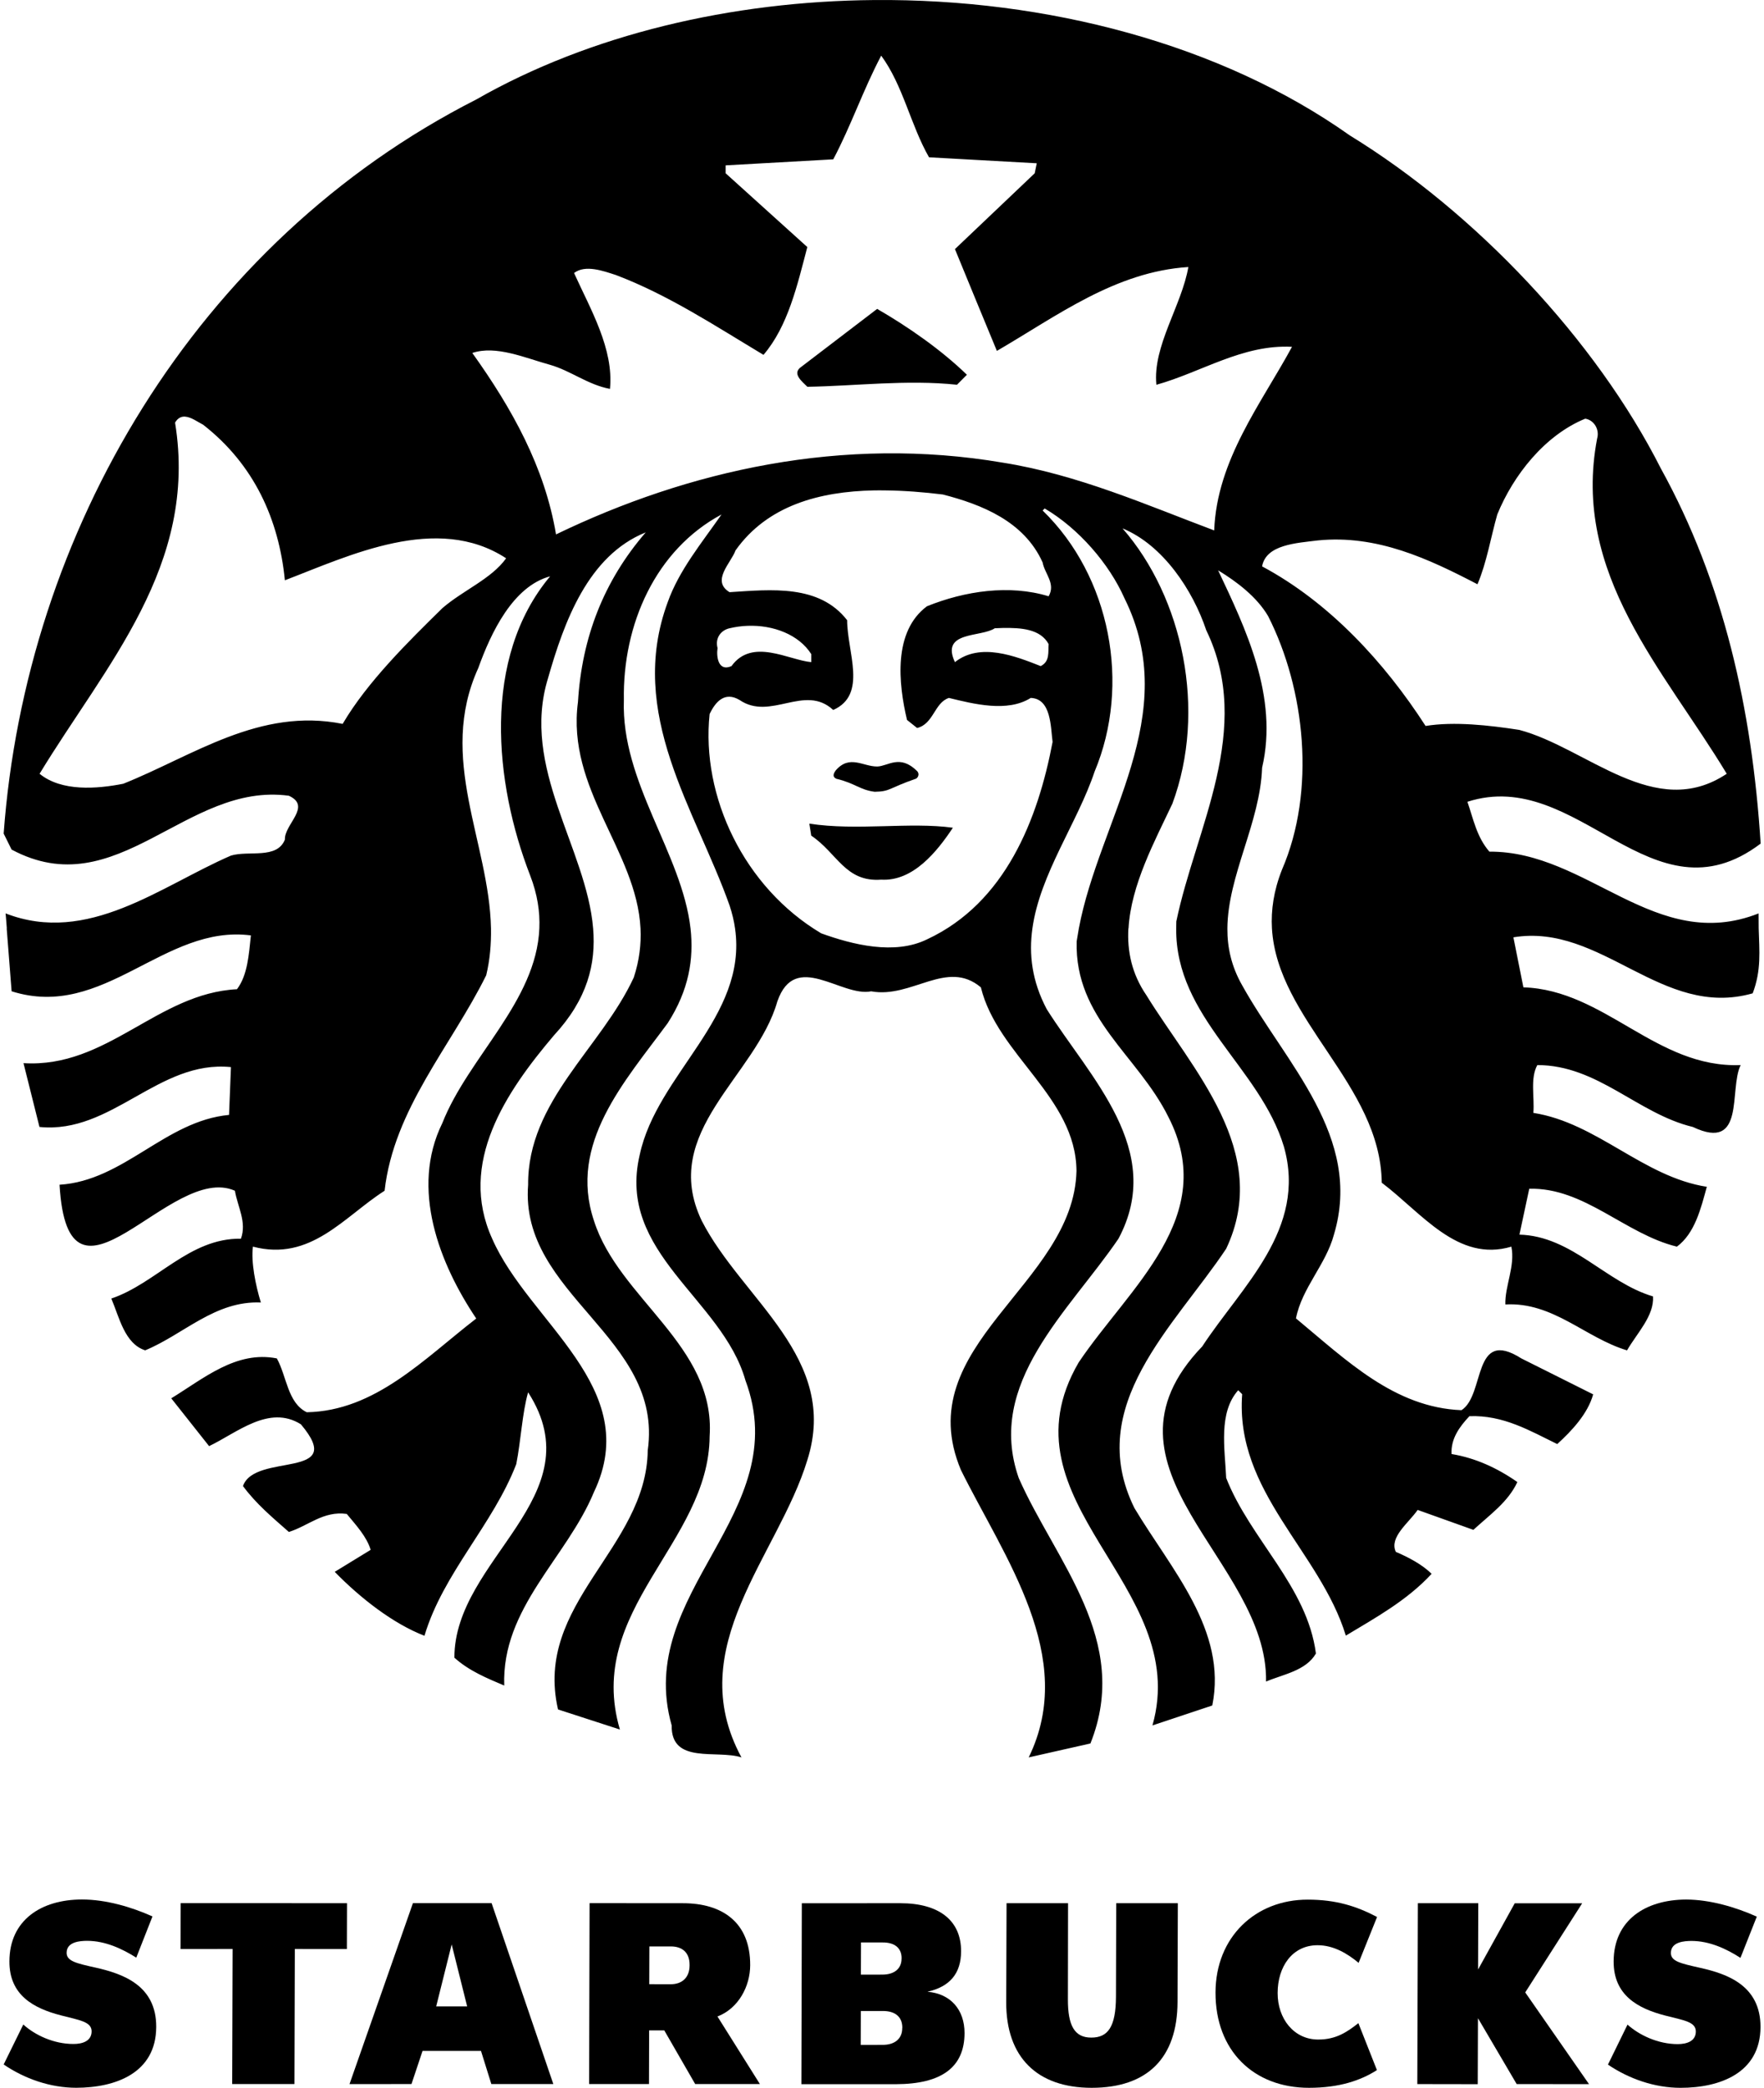
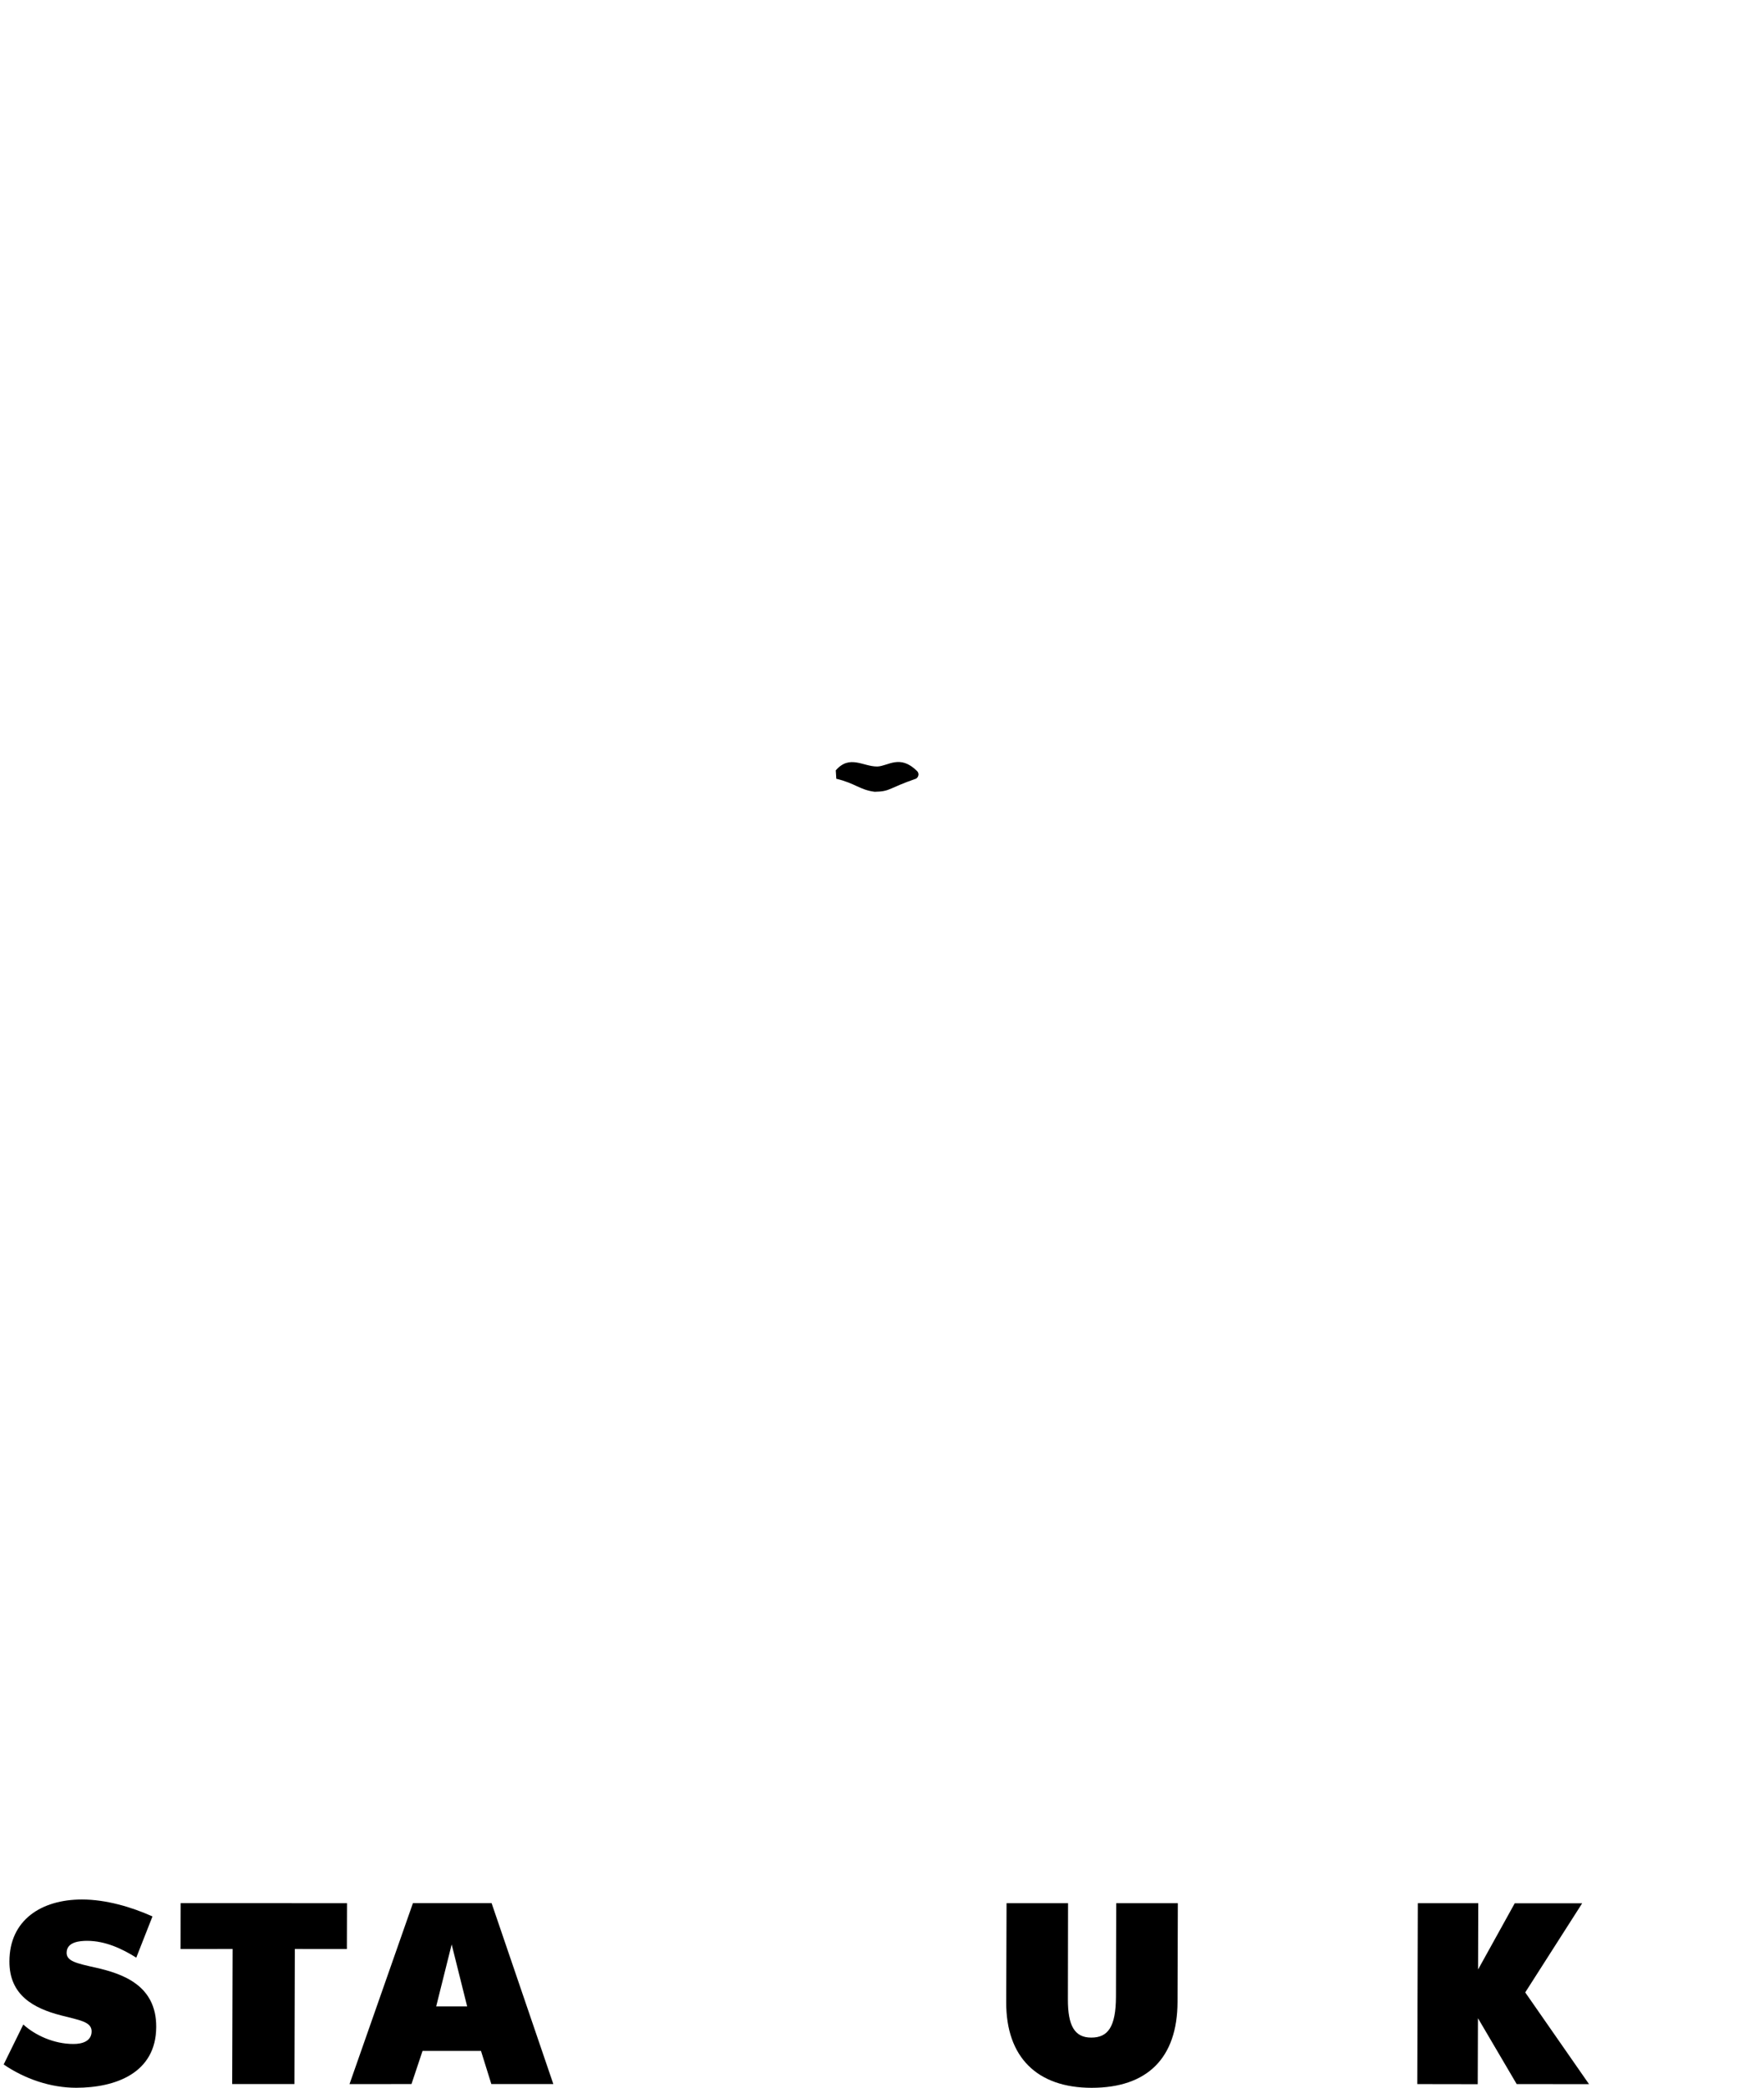
<svg xmlns="http://www.w3.org/2000/svg" viewBox="0 0 142 168" fill="none">
  <path d="M94.79 161.083C94.779 165.589 92.372 167.999 87.879 167.999C83.466 167.999 80.99 165.516 80.999 161.128L81.026 153.145L85.977 153.145L85.965 160.873C85.957 163.016 86.512 163.962 87.848 163.958C89.181 163.962 89.827 163.107 89.834 160.654L89.854 153.144L94.814 153.145L94.79 161.083Z" fill="currentcolor" />
  <path d="M23.734 156.83L23.704 167.697L18.69 167.697L18.724 156.83L14.533 156.832L14.545 153.139L27.933 153.144L27.923 156.834L23.734 156.83Z" fill="currentcolor" />
  <path d="M39.552 167.697L38.719 165.029L34.015 165.029L33.124 167.697L28.135 167.701L33.24 153.141L39.573 153.139L44.542 167.697L39.552 167.697ZM36.359 156.46L35.113 161.447L37.606 161.45L36.359 156.46Z" fill="currentcolor" />
-   <path d="M110.841 166.574L109.348 162.796C108.464 163.49 107.57 164.119 106.113 164.115C104.148 164.115 102.84 162.426 102.848 160.366C102.851 158.276 104.008 156.53 106.056 156.526C107.345 156.521 108.469 157.197 109.366 157.946L110.852 154.254C109.199 153.383 107.548 152.858 105.274 152.858C101.059 152.851 97.86 155.869 97.847 160.323C97.832 165.024 100.929 167.999 105.369 167.999C107.814 167.999 109.532 167.41 110.841 166.574Z" fill="currentcolor" />
  <path d="M122.092 167.7L118.975 162.399L118.957 167.708L114.092 167.7L114.137 153.144L119 153.146L118.984 158.478L121.935 153.15L127.364 153.15L122.779 160.323L127.914 167.704L122.092 167.7Z" fill="currentcolor" />
  <path d="M6.141 167.996C9.297 167.991 12.567 166.817 12.575 163.097C12.59 159.738 9.858 158.821 7.735 158.336C6.133 157.981 5.358 157.805 5.364 157.131C5.364 156.246 6.45 156.172 7.024 156.172C8.468 156.178 9.811 156.794 10.969 157.526L12.274 154.209C10.577 153.447 8.526 152.846 6.601 152.846C3.326 152.846 0.762 154.499 0.758 157.826C0.745 160.553 2.718 161.605 4.905 162.17C6.41 162.559 7.378 162.682 7.375 163.459C7.371 164.241 6.634 164.474 5.912 164.472C4.317 164.474 2.808 163.753 1.875 162.906L0.295 166.122C1.987 167.274 4.054 167.996 6.141 167.996Z" fill="currentcolor" />
-   <path d="M135.279 168C138.434 168 141.707 166.828 141.718 163.104C141.725 159.744 139 158.825 136.874 158.348C135.268 157.988 134.5 157.816 134.505 157.144C134.51 156.252 135.585 156.184 136.165 156.18C137.607 156.184 138.952 156.801 140.105 157.543L141.42 154.225C139.719 153.461 137.66 152.857 135.745 152.85C132.468 152.857 129.903 154.502 129.897 157.831C129.887 160.563 131.864 161.619 134.041 162.183C135.548 162.572 136.518 162.685 136.512 163.473C136.512 164.252 135.773 164.483 135.055 164.483C133.464 164.483 131.954 163.76 131.013 162.914L129.438 166.132C131.126 167.277 133.201 168 135.279 168Z" fill="currentcolor" />
-   <path d="M55.51 158.157C55.504 159.112 54.929 159.666 53.98 159.666L52.266 159.662L52.276 156.623L54.007 156.623C54.922 156.625 55.514 157.114 55.51 158.111L55.51 158.157ZM57.755 162.26C59.457 161.612 60.387 159.81 60.389 158.136C60.403 154.703 58.16 153.143 54.973 153.146L47.461 153.14L47.423 167.697L52.243 167.697L52.255 163.381L53.474 163.381L55.962 167.697L61.171 167.697L57.755 162.26Z" fill="currentcolor" />
-   <path d="M72.629 163.195C72.632 164.045 72.032 164.547 71.051 164.543L69.286 164.547L69.295 161.818L71.079 161.818C72.021 161.818 72.632 162.257 72.636 163.155L72.629 163.195ZM69.31 156.303L71.055 156.304C71.974 156.296 72.577 156.716 72.577 157.568L72.573 157.607C72.573 158.417 71.991 158.889 71.028 158.89L69.301 158.894L69.31 156.303ZM74.659 160.269C76.468 159.861 77.361 158.795 77.366 157.022C77.378 154.541 75.604 153.145 72.476 153.145L64.546 153.148L64.511 167.708L72.126 167.708C75.803 167.697 77.639 166.343 77.644 163.596C77.646 161.699 76.504 160.421 74.659 160.269Z" fill="currentcolor" />
-   <path d="M70.61 24.856C73.129 26.308 75.8 28.177 77.834 30.156L77.035 30.959C73.022 30.532 68.795 31.065 64.991 31.124C64.567 30.696 63.712 30.052 64.508 29.514L70.61 24.856ZM141.572 74.709C141.625 76.52 141.796 78.076 141.089 79.93C133.757 82.015 128.941 74.252 121.827 75.423L122.631 79.447C129.213 79.663 133.324 85.974 140.123 85.703C139.157 87.632 140.554 92.716 136.274 90.684C131.832 89.616 128.62 85.703 123.752 85.703C123.165 86.782 123.537 88.275 123.434 89.55C128.569 90.356 132.263 94.696 137.397 95.498C136.914 97.262 136.435 99.238 134.989 100.314C130.812 99.297 127.55 95.546 123.103 95.654L122.312 99.348C126.537 99.457 129.268 103.196 133.065 104.318C133.17 105.876 131.777 107.269 130.974 108.66C127.603 107.648 125.032 104.751 121.18 104.965C121.126 103.514 121.988 101.866 121.663 100.314C117.336 101.601 114.435 97.581 111.229 95.169C111.136 87.278 102.829 82.101 102.39 74.709C102.306 73.235 102.531 71.661 103.202 69.971C105.933 63.658 105.075 55.461 102.081 49.575C101.171 48.027 99.559 46.804 98.057 45.893C100.255 50.551 102.933 56.054 101.597 61.78C101.442 66.201 98.833 70.447 98.803 74.709C98.793 76.228 99.117 77.748 99.991 79.282C103.472 85.551 109.734 91.485 107.38 99.347C106.732 101.762 104.804 103.629 104.323 106.087C108.395 109.459 112.245 113.259 117.648 113.473C119.573 112.244 118.504 106.791 122.464 109.306L128.247 112.199C127.825 113.747 126.529 115.134 125.356 116.2C123.162 115.132 121.021 113.852 118.286 113.956C117.479 114.812 116.785 115.773 116.847 117.001C118.772 117.318 120.538 118.13 122.146 119.256C121.399 120.864 119.944 121.872 118.606 123.103L114.121 121.499C113.372 122.571 111.816 123.697 112.362 124.873C113.374 125.307 114.497 125.893 115.242 126.643C113.262 128.784 110.752 130.16 108.338 131.613C106.258 124.815 99.404 120.048 99.993 112.186L99.674 111.868C98.063 113.679 98.602 116.576 98.706 118.926C100.634 123.85 105.232 127.654 105.93 133.054C105.124 134.443 103.309 134.72 101.916 135.309C102.078 125.573 87.31 118.188 96.781 108.34C99.939 103.518 105.231 98.916 103.356 92.277C101.431 85.867 94.622 81.895 94.682 74.709L94.692 74.148C96.243 66.654 100.954 58.68 97.1 50.708C96.026 47.502 93.626 43.858 90.362 42.518C95.229 48.088 97.158 57.177 94.374 64.672C92.971 67.653 91.039 71.205 90.845 74.71H90.834C90.73 76.54 91.104 78.361 92.285 80.087C95.98 86.082 102.398 92.668 98.706 100.481C94.533 106.739 87.255 113.105 91.319 121.348C94.262 126.271 98.815 131.183 97.587 137.235L92.771 138.839C95.981 127.551 80.247 120.919 86.834 109.627C90.9 103.581 98.174 97.907 94.056 89.882C91.595 84.91 86.509 81.967 86.67 75.753L86.845 74.71C88.502 65.897 95.201 57.555 90.517 48.137C89.286 45.356 86.826 42.521 84.096 40.915L83.931 41.08C89.392 46.377 91.053 55.093 88.109 62.1C86.735 66.211 83.72 70.306 83.107 74.711C82.816 76.788 83.062 78.941 84.262 81.208C87.74 86.716 93.839 92.558 90.033 99.678C86.025 105.559 79.334 111.281 82.006 118.929C84.95 125.62 91.097 131.994 87.778 140.291L82.809 141.413C86.767 133.328 80.832 125.305 77.355 118.292C73.125 108.232 86.442 103.414 86.656 94.216C86.605 88.279 80.294 84.908 78.96 79.45C76.228 77.146 73.397 80.367 70.131 79.769C67.72 80.253 64.017 76.45 62.578 80.573C60.864 86.616 53.056 91.059 56.488 98.228C59.753 104.598 67.611 109.256 64.986 117.5C62.636 125.2 54.872 132.532 59.687 141.413C57.709 140.773 54.015 141.999 54.069 138.839C51.02 128.084 64.021 121.818 60.005 111.069C58.137 104.484 49.622 100.847 51.496 92.928C52.882 86.409 60.197 81.852 59.171 74.711C59.088 74.113 58.941 73.501 58.731 72.863C56 65.157 50.43 57.45 53.75 48.457C54.662 45.888 56.482 43.694 58.082 41.398C52.784 44.234 50.112 50.229 50.221 56.328C49.99 62.96 54.89 68.641 55.587 74.711C55.861 77.16 55.46 79.668 53.75 82.329C50.275 87.045 45.73 92.017 47.813 98.227C49.795 104.49 57.607 108.285 57.125 115.565C57.072 124.177 47.065 129.539 49.901 139.17L44.921 137.554C42.943 128.996 52.039 124.617 52.143 116.698C53.43 107.592 41.816 104.213 42.513 95.336C42.463 88.592 48.4 84.32 51.022 78.647C51.471 77.266 51.621 75.962 51.561 74.711C51.24 68.439 45.588 63.534 46.526 56.482C46.841 51.292 48.607 46.742 51.98 42.839C47.327 44.708 45.404 50.064 44.119 54.56C41.889 61.769 47.213 68.253 47.747 74.712C47.984 77.564 47.287 80.399 44.603 83.299C40.748 87.841 36.839 93.573 39.622 99.679C42.569 106.416 51.828 111.659 47.812 120.062C45.621 125.361 40.375 129.371 40.59 135.63C39.2 135.041 37.758 134.454 36.577 133.387C36.577 125.415 47.916 120.436 42.513 112.035C42.035 113.693 41.932 115.945 41.557 117.818C39.682 122.69 35.67 126.59 34.169 131.626C31.659 130.657 29.034 128.621 26.945 126.481L29.838 124.711C29.516 123.639 28.662 122.73 27.914 121.821C26.036 121.557 24.802 122.789 23.254 123.272C21.916 122.092 20.625 121.022 19.559 119.577C20.519 116.842 28.021 119.104 24.22 114.608C21.654 113.003 19.079 115.295 16.832 116.365L13.786 112.518C16.408 110.914 19.024 108.661 22.285 109.307C23.089 110.755 23.145 112.883 24.693 113.639C30.206 113.532 34.112 109.362 38.337 106.097C35.392 101.714 32.995 95.664 35.611 90.364C37.707 85.053 43.169 80.58 43.417 74.708C43.473 73.372 43.265 71.966 42.68 70.453C39.792 63.014 38.773 52.959 44.285 46.375C41.288 47.18 39.521 50.916 38.502 53.753C35.189 61.017 39.38 67.746 39.525 74.708C39.544 75.96 39.443 77.215 39.139 78.479C36.302 84.204 31.706 89.228 30.959 95.816C27.694 97.899 25.013 101.541 20.36 100.312C20.197 101.541 20.572 103.416 20.998 104.808C17.309 104.653 14.793 107.372 11.687 108.657C10.032 108.126 9.601 105.987 8.961 104.49C12.597 103.262 15.22 99.616 19.395 99.674C19.879 98.33 19.123 97.098 18.91 95.815C13.717 93.51 5.485 107.209 4.793 95.332C9.982 95.01 13.299 90.194 18.438 89.713L18.591 85.866C12.759 85.277 9.007 91.273 3.177 90.682L1.891 85.548C8.635 85.969 12.653 79.925 19.076 79.6C19.929 78.478 20.032 76.819 20.197 75.269C13.186 74.355 8.375 82.124 0.935 79.765C0.935 79.765 0.678 76.531 0.539 74.708H0.549C0.499 73.995 0.451 73.499 0.451 73.499C7.086 76.073 12.915 71.307 18.591 68.847C20.035 68.415 22.286 69.164 22.934 67.561C22.877 66.33 25.122 64.891 23.253 64.031C14.955 62.905 9.443 72.914 0.934 68.363L0.295 67.076C2.066 42.893 15.705 19.512 38.337 8.006C47.504 2.768 58.892 0.097 70.376 0.003C84.236 -0.112 98.241 3.523 108.659 10.898C118.776 17.104 128.453 27.331 133.705 37.713C138.728 46.809 141.04 57.016 141.73 67.882C132.952 74.515 127.064 61.634 118.125 64.517C118.607 65.911 118.873 67.353 119.895 68.53C127.817 68.474 133.272 76.769 141.565 73.5L141.572 74.709ZM40.743 44.924C35.177 41.285 28.12 44.712 22.933 46.694C22.451 41.822 20.473 37.384 16.347 34.173C15.947 33.974 15.394 33.555 14.896 33.525C14.597 33.506 14.313 33.626 14.093 34.008C15.963 45.51 8.485 53.537 3.186 62.263C4.951 63.705 7.785 63.489 9.926 63.065C15.543 60.819 20.894 56.909 27.583 58.249C29.561 54.878 32.884 51.613 35.609 48.938C37.274 47.497 39.561 46.582 40.743 44.924ZM57.762 52.148C57.656 52.841 57.816 54.076 58.884 53.599C60.545 51.298 63.487 53.118 65.305 53.28V52.633C64.307 51.066 62.255 50.279 60.17 50.358C59.689 50.374 59.201 50.445 58.73 50.554C58.033 50.709 57.547 51.347 57.762 52.148ZM83.928 45.255C82.434 41.936 79.009 40.593 75.901 39.791C74.378 39.603 72.797 39.476 71.229 39.461C70.935 39.459 70.641 39.455 70.349 39.461C65.963 39.55 61.771 40.676 59.211 44.287C58.843 45.306 57.227 46.737 58.728 47.651C62.099 47.435 65.947 47.013 68.194 49.906C68.194 52.477 69.854 55.898 67.073 57.129C64.768 54.995 62.039 58.037 59.531 56.324C58.352 55.628 57.606 56.441 57.123 57.457C56.426 64.091 59.9 71.412 66.106 75.103C68.621 76.01 72.002 76.873 74.627 75.586C80.941 72.646 83.557 65.908 84.732 59.7C84.574 58.518 84.631 56.216 82.973 56.16C81.101 57.344 78.372 56.645 76.388 56.16C75.215 56.539 75.161 58.255 73.826 58.58L73.013 57.931C72.316 54.992 71.887 50.817 74.619 48.784C77.671 47.553 81.256 47.015 84.413 47.981C85.003 46.965 84.093 46.165 83.928 45.255ZM80.707 50.531C80.495 50.537 80.288 50.547 80.08 50.554C78.958 51.302 75.691 50.764 76.87 53.28C78.905 51.671 81.741 52.799 83.775 53.599C84.526 53.225 84.363 52.476 84.413 51.83C83.76 50.615 82.2 50.502 80.707 50.531ZM104.005 27.907C100.044 27.696 96.728 29.945 93.088 30.962C92.771 27.865 95.124 24.595 95.661 21.486C89.776 21.864 85.116 25.406 80.248 28.236C79.121 25.514 77.991 22.777 76.872 20.045L83.293 13.943L83.458 13.139L74.785 12.657C73.29 10.039 72.702 6.886 70.936 4.478C69.491 7.207 68.52 10.095 67.077 12.821L58.413 13.306V13.943L64.988 19.88C64.185 22.932 63.438 26.247 61.46 28.554C57.607 26.247 53.809 23.735 49.585 22.133C48.569 21.805 47.12 21.271 46.211 21.968C47.546 24.912 49.417 28.079 49.102 31.292C47.336 30.967 45.947 29.834 44.287 29.358C42.302 28.816 39.946 27.758 38.02 28.402C41.231 32.894 43.852 37.596 44.759 43.002C55.413 37.86 67.837 35.032 80.733 37.229C86.778 38.191 92.337 40.654 97.742 42.682C97.953 37.013 101.538 32.458 104.005 27.907ZM122.3 58.733C127.753 60.176 133.225 66.118 139 62.263C133.97 53.917 126.484 46.209 128.566 35.295C128.784 34.55 128.302 33.795 127.61 33.69C124.347 35.023 121.82 38.238 120.529 41.398C119.998 43.266 119.683 45.253 118.935 47.014C115.026 44.98 110.855 43.01 106.093 43.486C104.376 43.7 101.914 43.812 101.597 45.575C107.001 48.463 111.446 53.283 114.758 58.416C117.064 58.04 119.892 58.361 122.3 58.733ZM65.15 66.276L65.305 67.243C67.395 68.636 68.039 70.997 70.933 70.783C73.501 70.935 75.427 68.53 76.706 66.605C73.232 66.125 69.004 66.868 65.15 66.276Z" fill="currentcolor" />
-   <path d="M67.322 62.665C68.838 63.024 69.213 63.561 70.412 63.712C71.686 63.689 71.502 63.43 73.724 62.663C73.869 62.612 74.07 62.29 73.821 62.043C72.442 60.674 71.488 61.652 70.623 61.678C69.476 61.691 68.4 60.696 67.279 61.989C67.088 62.252 66.989 62.509 67.322 62.665Z" fill="currentcolor" />
+   <path d="M67.322 62.665C68.838 63.024 69.213 63.561 70.412 63.712C71.686 63.689 71.502 63.43 73.724 62.663C73.869 62.612 74.07 62.29 73.821 62.043C72.442 60.674 71.488 61.652 70.623 61.678C69.476 61.691 68.4 60.696 67.279 61.989Z" fill="currentcolor" />
</svg>